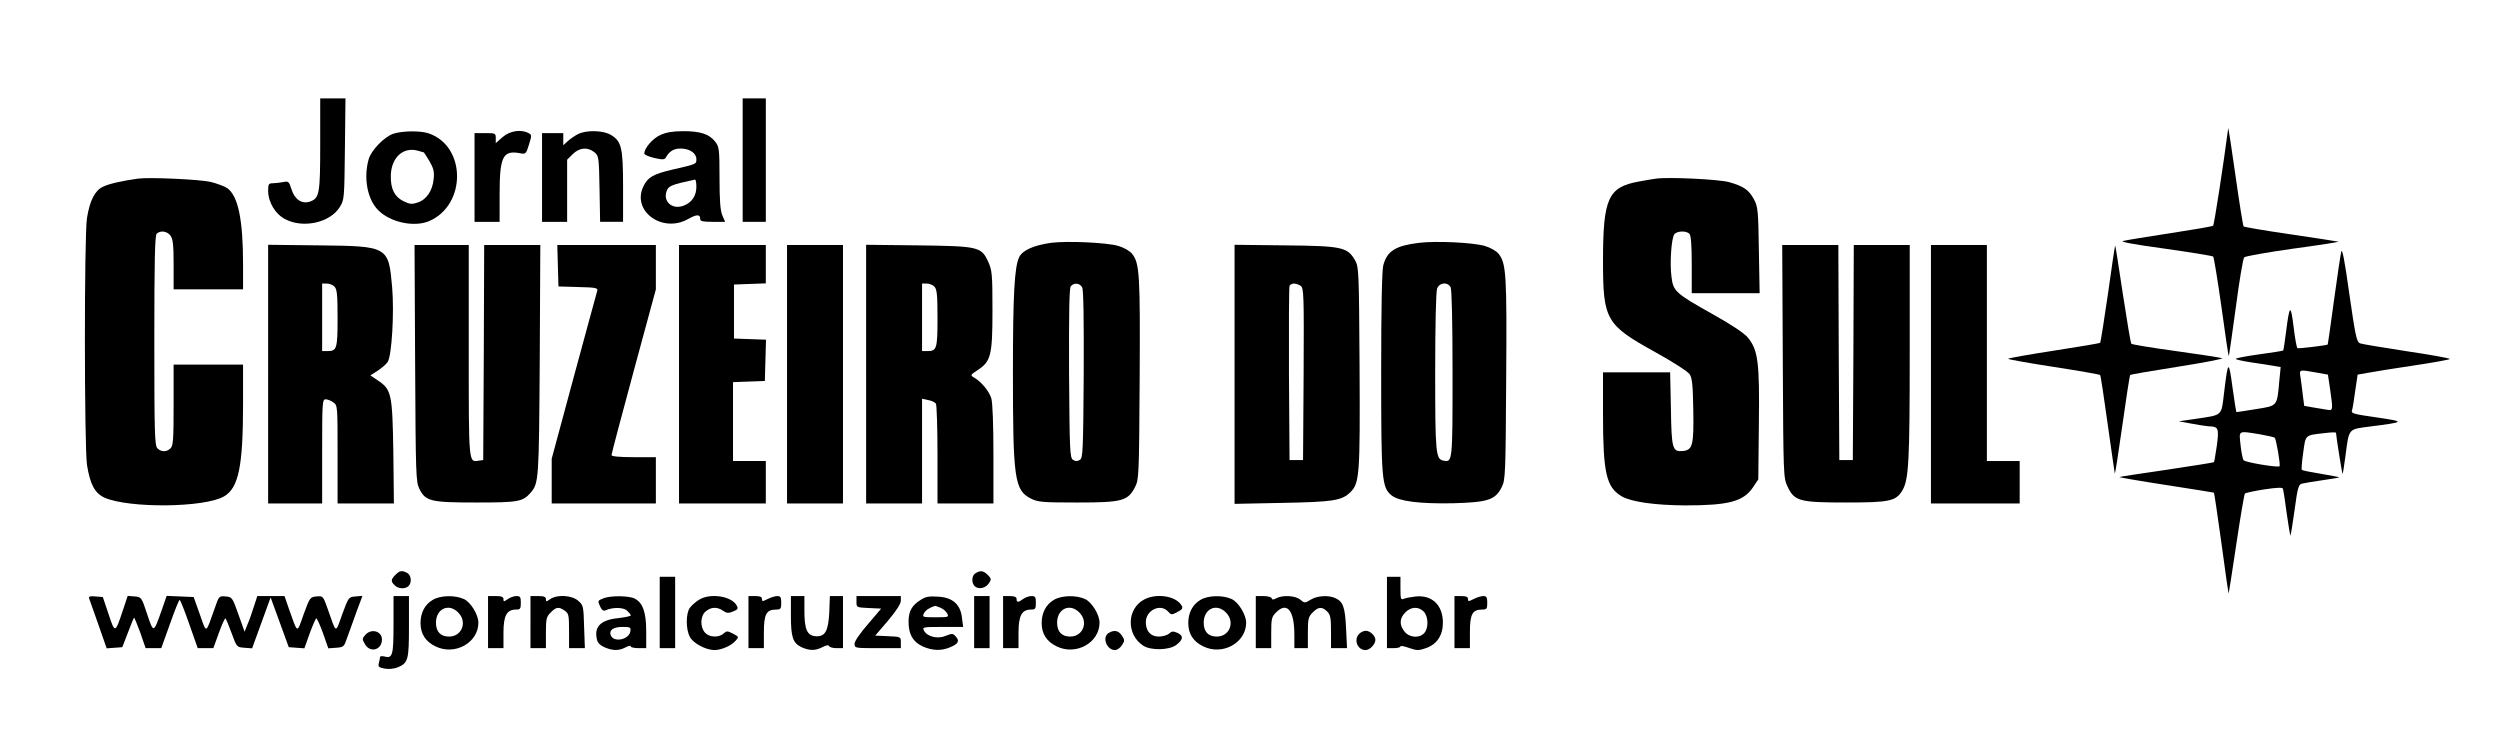
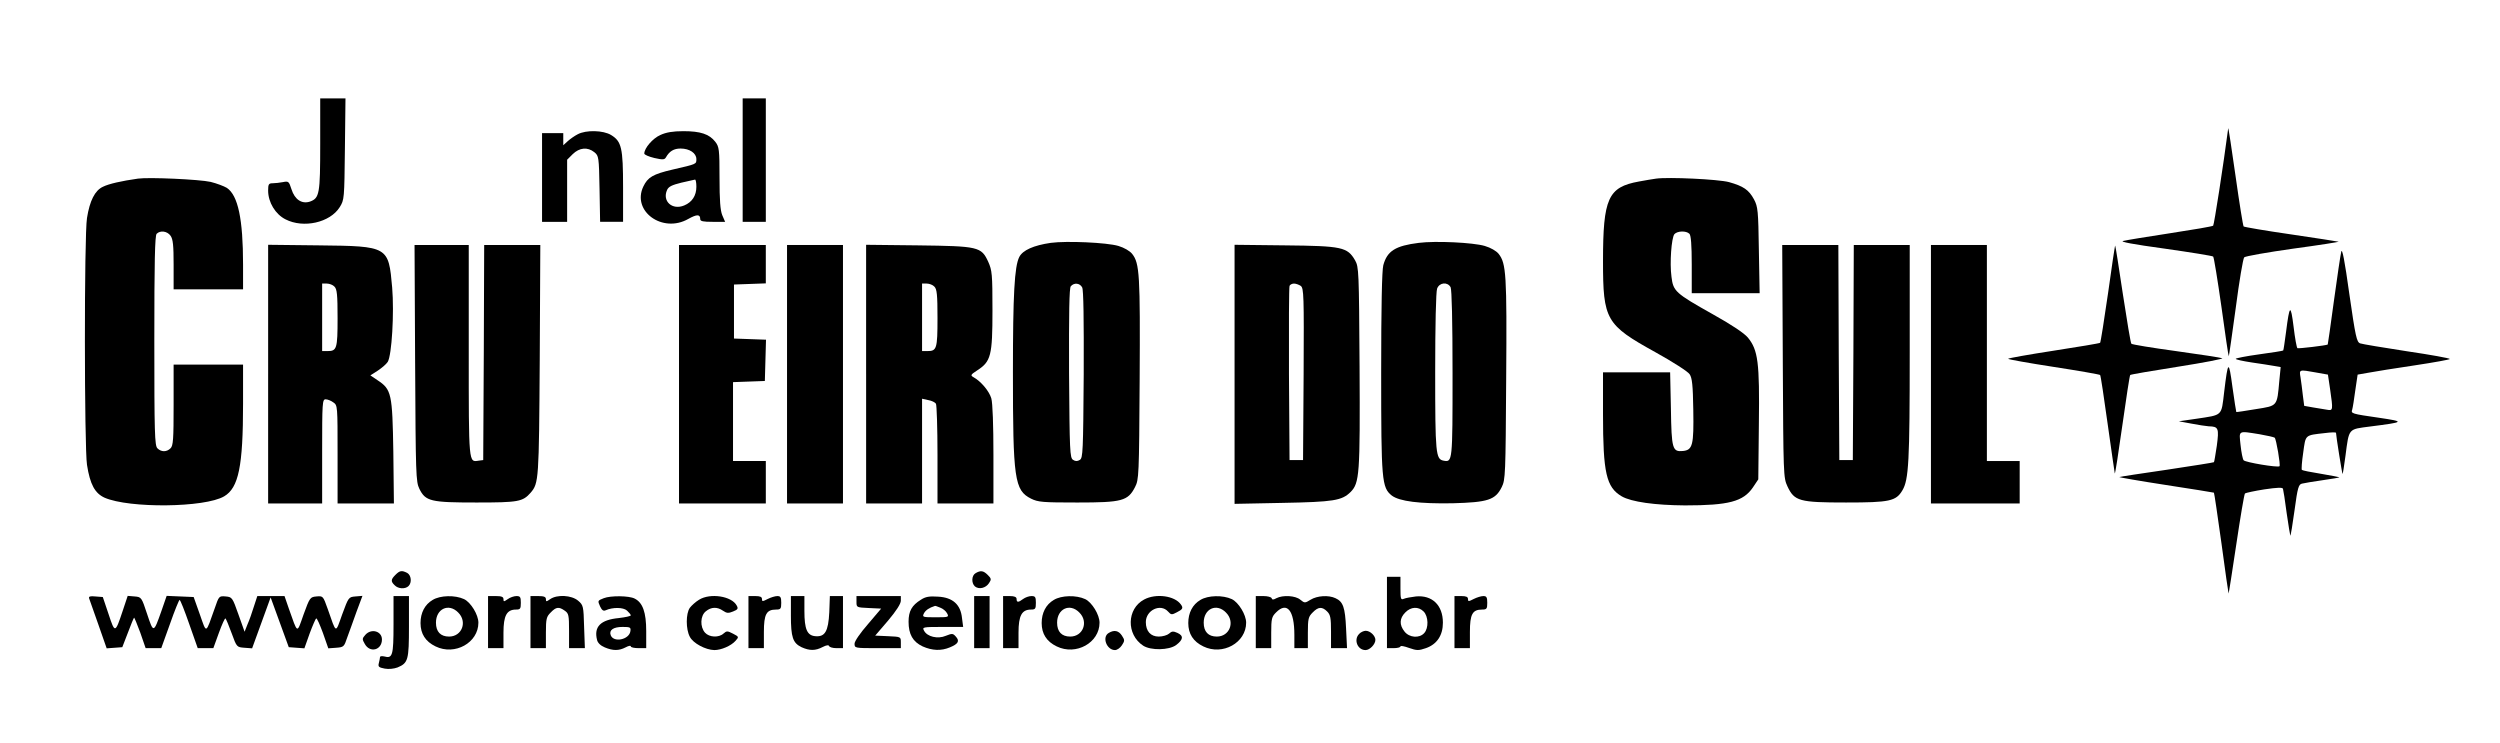
<svg xmlns="http://www.w3.org/2000/svg" version="1.0" width="1296pt" height="385pt" viewBox="0 0 1296 385" preserveAspectRatio="xMidYMid meet">
  <g transform="translate(0,385) scale(0.1,-0.1)" fill="#000000" stroke="none">
    <path d="M1660 3103 c0 -259 -4 -280 -53 -298 -42 -14 -79 10 -96 64 -13 40 -15 43 -44 37 -16 -3 -40 -6 -53 -6 -21 0 -24 -5 -24 -38 0 -61 38 -123 90 -149 93 -48 231 -17 281 63 24 38 24 44 27 302 l3 262 -65 0 -66 0 0 -237z" />
    <path d="M3850 3020 l0 -320 60 0 60 0 0 320 0 320 -60 0 -60 0 0 -320z" />
    <path d="M11551 3185 c-25 -191 -73 -501 -78 -505 -5 -4 -105 -21 -223 -39 -118 -18 -228 -36 -243 -40 -20 -4 47 -17 215 -40 133 -19 246 -37 251 -41 4 -3 23 -121 43 -261 19 -139 36 -255 38 -256 1 -1 17 111 36 250 18 139 38 257 44 263 6 6 120 26 254 45 134 18 240 35 235 36 -4 1 -116 19 -247 38 -132 19 -242 38 -245 41 -3 2 -22 120 -42 262 -20 141 -37 253 -38 247z" />
-     <path d="M2040 3157 c-47 -15 -116 -86 -129 -133 -27 -97 -7 -206 49 -263 62 -63 184 -90 263 -58 196 83 195 390 -2 456 -42 14 -134 13 -181 -2z m157 -97 c1 0 14 -20 29 -45 22 -38 26 -55 22 -94 -6 -60 -37 -106 -83 -121 -30 -10 -41 -9 -73 7 -46 22 -67 63 -66 129 0 95 63 154 139 133 16 -5 31 -9 32 -9z" />
-     <path d="M2605 3139 l-35 -31 0 26 c0 25 -2 26 -55 26 l-55 0 0 -230 0 -230 65 0 65 0 0 145 c0 192 17 227 104 211 31 -6 33 -5 48 44 15 48 15 51 -2 60 -39 21 -97 12 -135 -21z" />
    <path d="M2995 3154 c-16 -8 -40 -25 -52 -36 l-23 -21 0 31 0 32 -55 0 -55 0 0 -230 0 -230 65 0 65 0 0 161 0 161 29 29 c35 34 77 38 112 10 23 -19 24 -24 27 -190 l3 -171 60 0 59 0 0 180 c0 204 -8 237 -62 270 -41 25 -130 27 -173 4z" />
    <path d="M3423 3150 c-39 -17 -83 -68 -83 -96 0 -6 23 -16 52 -23 44 -10 53 -9 60 3 18 32 41 46 76 46 47 0 82 -24 82 -55 0 -26 3 -25 -123 -54 -103 -24 -129 -40 -152 -88 -61 -128 100 -244 233 -168 45 25 62 25 62 -1 0 -11 15 -14 64 -14 l65 0 -15 35 c-10 25 -14 77 -14 193 0 148 -2 161 -22 187 -31 40 -77 55 -165 55 -55 0 -90 -6 -120 -20z m187 -268 c0 -46 -22 -80 -63 -97 -62 -26 -115 22 -89 80 8 18 26 26 74 38 35 8 66 15 71 16 4 0 7 -16 7 -37z" />
    <path d="M715 2924 c-85 -12 -151 -27 -181 -42 -42 -19 -69 -73 -83 -162 -15 -88 -14 -1193 0 -1280 16 -102 41 -147 91 -170 128 -56 520 -52 620 7 75 44 98 156 98 480 l0 203 -180 0 -180 0 0 -209 c0 -177 -2 -212 -16 -225 -20 -20 -48 -20 -68 0 -14 14 -16 78 -16 558 0 408 3 545 12 554 19 19 55 14 72 -10 13 -18 16 -51 16 -150 l0 -128 180 0 180 0 0 128 c0 236 -26 359 -84 398 -15 9 -52 23 -84 31 -57 13 -319 25 -377 17z" />
    <path d="M8585 2924 c-16 -2 -56 -9 -89 -15 -160 -29 -186 -87 -186 -413 0 -304 15 -330 270 -471 92 -51 170 -101 179 -115 13 -19 17 -57 19 -185 3 -182 -3 -208 -54 -213 -54 -5 -59 10 -62 220 l-4 188 -174 0 -174 0 0 -217 c0 -305 17 -379 97 -426 50 -29 173 -46 328 -47 227 0 302 20 352 93 l28 42 3 287 c4 320 -4 383 -57 448 -18 22 -83 66 -182 121 -194 109 -205 119 -214 194 -10 73 0 202 15 221 15 17 61 19 78 2 8 -8 12 -58 12 -160 l0 -148 176 0 176 0 -4 223 c-3 205 -5 225 -25 263 -27 50 -55 69 -130 90 -57 15 -314 27 -378 18z" />
-     <path d="M5447 2591 c-89 -13 -145 -38 -163 -73 -25 -49 -33 -194 -33 -598 0 -554 8 -612 94 -655 36 -18 60 -20 240 -20 232 0 262 8 299 80 20 39 21 57 24 558 3 542 0 602 -39 651 -12 15 -41 32 -71 41 -61 18 -269 27 -351 16z m163 -231 c7 -12 9 -165 8 -451 -3 -399 -4 -433 -20 -443 -13 -8 -23 -8 -35 0 -17 10 -18 45 -21 449 -1 315 1 442 9 451 17 20 47 17 59 -6z" />
+     <path d="M5447 2591 c-89 -13 -145 -38 -163 -73 -25 -49 -33 -194 -33 -598 0 -554 8 -612 94 -655 36 -18 60 -20 240 -20 232 0 262 8 299 80 20 39 21 57 24 558 3 542 0 602 -39 651 -12 15 -41 32 -71 41 -61 18 -269 27 -351 16z m163 -231 c7 -12 9 -165 8 -451 -3 -399 -4 -433 -20 -443 -13 -8 -23 -8 -35 0 -17 10 -18 45 -21 449 -1 315 1 442 9 451 17 20 47 17 59 -6" />
    <path d="M7355 2591 c-121 -15 -164 -42 -184 -116 -7 -26 -11 -215 -11 -556 0 -562 3 -596 55 -638 40 -30 143 -43 315 -40 183 5 222 17 255 84 19 38 20 64 23 560 4 544 0 599 -39 649 -12 15 -41 32 -72 41 -61 18 -255 27 -342 16z m165 -230 c6 -13 10 -172 10 -449 0 -457 0 -459 -47 -450 -40 8 -43 35 -43 460 0 240 4 417 10 432 12 32 54 36 70 7z" />
    <path d="M1390 1911 l0 -671 140 0 140 0 0 270 c0 252 1 270 18 270 10 0 28 -7 40 -16 22 -15 22 -18 22 -270 l0 -254 146 0 146 0 -3 268 c-5 301 -9 323 -82 371 l-37 25 39 25 c21 14 44 34 51 45 21 34 34 254 23 385 -19 214 -19 215 -380 219 l-263 3 0 -670z m344 453 c13 -13 16 -42 16 -163 0 -159 -4 -171 -52 -171 l-28 0 0 175 0 175 24 0 c14 0 32 -7 40 -16z" />
    <path d="M2152 1968 c3 -582 4 -615 22 -652 32 -65 59 -71 296 -71 217 0 240 4 281 51 42 49 43 65 47 687 l3 597 -145 0 -146 0 -2 -557 -3 -558 -23 -3 c-53 -8 -52 -23 -52 569 l0 549 -140 0 -141 0 3 -612z" />
-     <path d="M2892 2473 l3 -108 103 -3 c92 -2 103 -5 98 -20 -3 -9 -57 -209 -121 -444 l-115 -426 0 -116 0 -116 270 0 270 0 0 120 0 120 -115 0 c-76 0 -115 4 -115 11 0 6 52 202 115 435 l115 424 0 115 0 115 -255 0 -256 0 3 -107z" />
    <path d="M3520 1910 l0 -670 225 0 225 0 0 110 0 110 -85 0 -85 0 0 205 0 204 83 3 82 3 3 107 3 107 -83 3 -83 3 0 140 0 140 83 3 82 3 0 99 0 100 -225 0 -225 0 0 -670z" />
    <path d="M4080 1910 l0 -670 145 0 145 0 0 670 0 670 -145 0 -145 0 0 -670z" />
    <path d="M4490 1911 l0 -671 145 0 145 0 0 271 0 272 32 -7 c18 -3 36 -12 40 -19 4 -6 8 -126 8 -264 l0 -253 145 0 145 0 0 253 c0 152 -4 268 -11 292 -11 37 -53 88 -93 110 -16 9 -14 13 20 35 71 46 79 76 79 310 0 190 -2 208 -22 253 -36 78 -50 81 -365 85 l-268 3 0 -670z m354 453 c13 -13 16 -42 16 -163 0 -159 -4 -171 -52 -171 l-28 0 0 175 0 175 24 0 c14 0 32 -7 40 -16z" />
    <path d="M6400 1909 l0 -671 248 5 c266 5 308 12 353 56 47 47 50 91 47 652 -3 495 -4 515 -23 549 -40 69 -67 75 -362 78 l-263 3 0 -672z m343 459 c16 -12 17 -49 15 -458 l-3 -445 -35 0 -35 0 -3 445 c-1 245 0 451 3 458 2 6 13 12 23 12 10 0 26 -6 35 -12z" />
    <path d="M9242 1978 c3 -590 3 -604 24 -649 36 -77 61 -84 304 -84 226 0 259 7 292 63 33 55 38 150 38 715 l0 557 -145 0 -145 0 -2 -557 -3 -558 -35 0 -35 0 -3 558 -2 557 -146 0 -145 0 3 -602z" />
    <path d="M10010 1910 l0 -670 230 0 230 0 0 110 0 110 -85 0 -85 0 0 560 0 560 -145 0 -145 0 0 -670z" />
    <path d="M10928 2329 c-20 -138 -38 -253 -41 -256 -3 -3 -112 -21 -241 -41 -130 -20 -236 -39 -236 -42 0 -3 106 -22 236 -42 130 -20 238 -39 241 -42 3 -2 20 -116 39 -253 19 -136 36 -252 37 -257 2 -6 19 106 39 247 20 142 38 260 41 263 3 3 115 22 248 43 134 21 237 41 229 44 -8 3 -116 20 -240 37 -124 17 -228 34 -231 38 -4 4 -23 120 -44 257 -21 138 -38 251 -40 252 -1 2 -18 -110 -37 -248z" />
    <path d="M12137 2545 c-4 -16 -21 -131 -38 -255 -17 -124 -31 -226 -32 -226 -7 -5 -152 -22 -157 -19 -4 2 -13 52 -20 111 -15 120 -21 116 -39 -26 -7 -52 -13 -96 -15 -97 -2 -2 -58 -11 -125 -20 -66 -9 -121 -20 -121 -23 0 -4 37 -12 83 -19 45 -6 97 -15 116 -18 l34 -6 -7 -71 c-12 -134 -8 -129 -122 -147 -54 -9 -100 -16 -101 -15 -1 1 -10 59 -20 130 -19 142 -23 139 -43 -27 -15 -126 -6 -117 -145 -138 l-90 -13 65 -12 c36 -7 76 -13 90 -14 51 -1 54 -10 42 -101 -7 -45 -13 -84 -15 -85 -2 -2 -111 -19 -243 -39 -131 -19 -243 -36 -247 -38 -5 -1 103 -20 240 -41 136 -21 249 -39 250 -40 2 -2 19 -119 39 -262 19 -142 36 -260 37 -261 1 -1 19 114 40 255 21 141 41 260 45 264 4 3 49 13 100 21 68 10 95 11 97 3 2 -6 11 -62 19 -125 9 -63 18 -116 19 -118 2 -1 12 58 22 132 16 119 21 134 39 138 12 3 60 11 109 18 48 7 86 13 84 15 -1 1 -44 9 -96 18 -51 8 -95 17 -98 20 -3 3 0 43 7 90 13 94 7 89 113 101 31 4 57 5 57 1 0 -14 31 -210 34 -213 1 -2 8 41 15 94 19 145 13 137 128 152 180 23 182 25 48 45 -146 21 -148 22 -141 43 3 10 10 55 16 100 l12 81 57 10 c31 6 138 23 239 38 100 15 182 30 182 33 0 4 -100 22 -222 40 -123 19 -232 37 -243 41 -18 7 -24 34 -56 256 -24 173 -37 240 -42 219z m-131 -626 l62 -11 11 -74 c16 -111 16 -114 -16 -108 -16 3 -48 8 -73 12 l-45 8 -7 54 c-3 30 -9 72 -12 93 -7 42 -9 42 80 26z m-293 -320 c40 -7 75 -15 79 -18 8 -7 31 -142 25 -148 -9 -8 -177 20 -186 31 -5 6 -12 41 -16 79 -8 77 -15 74 98 56z" />
    <path d="M2050 870 c-24 -24 -25 -34 -4 -54 18 -19 55 -21 72 -4 18 18 14 56 -7 68 -28 14 -38 13 -61 -10z" />
    <path d="M5058 879 c-22 -12 -23 -52 -4 -69 21 -17 56 -9 73 17 13 19 12 24 -6 42 -23 23 -37 25 -63 10z" />
-     <path d="M3420 675 l0 -185 40 0 40 0 0 185 0 185 -40 0 -40 0 0 -185z" />
    <path d="M7190 675 l0 -185 35 0 c19 0 35 4 35 9 0 5 20 1 45 -8 40 -14 49 -14 87 -1 57 20 88 66 88 132 0 91 -56 144 -140 136 -25 -3 -53 -8 -62 -12 -16 -7 -18 -2 -18 53 l0 61 -35 0 -35 0 0 -185z m190 5 c25 -25 27 -86 3 -112 -25 -28 -77 -24 -102 8 -28 35 -26 69 4 99 29 30 68 32 95 5z" />
    <path d="M462 748 c3 -7 24 -68 48 -136 l43 -123 41 3 40 3 29 75 c15 41 30 76 32 78 1 2 16 -33 32 -77 l28 -81 41 0 40 0 45 125 c24 69 47 125 50 125 4 0 26 -56 50 -125 l44 -125 40 0 41 0 29 80 c16 44 31 77 34 74 3 -3 18 -38 32 -77 26 -72 27 -72 66 -75 l40 -3 48 132 48 132 47 -129 47 -129 40 -3 41 -3 27 76 c15 41 31 77 34 79 4 3 19 -32 35 -75 l28 -80 41 3 c39 3 41 5 57 53 10 28 32 87 48 133 l31 83 -36 -3 c-36 -3 -36 -4 -69 -93 -36 -101 -29 -103 -75 28 -24 67 -24 68 -58 65 -33 -3 -35 -5 -67 -93 -36 -102 -29 -104 -77 31 l-22 64 -71 0 -70 0 -18 -55 c-9 -30 -24 -72 -33 -92 l-15 -38 -32 90 c-31 88 -33 90 -66 93 -35 3 -35 2 -57 -62 -48 -135 -41 -133 -77 -31 l-32 90 -70 3 -70 3 -27 -78 c-41 -116 -41 -116 -74 -17 -29 88 -30 89 -65 92 l-36 3 -26 -78 c-39 -117 -40 -117 -73 -17 l-30 89 -38 3 c-28 3 -36 0 -33 -10z" />
    <path d="M2040 611 c0 -159 -5 -176 -48 -164 -12 3 -22 1 -22 -3 0 -5 -3 -19 -6 -31 -5 -19 -1 -23 30 -29 22 -4 48 -1 67 6 55 23 59 39 59 212 l0 158 -40 0 -40 0 0 -149z" />
    <path d="M2243 740 c-41 -24 -63 -67 -63 -120 0 -56 26 -96 78 -121 100 -49 222 19 222 123 0 41 -39 105 -74 122 -47 22 -124 20 -163 -4z m132 -65 c49 -48 20 -125 -47 -125 -44 0 -68 25 -68 72 0 72 66 103 115 53z" />
    <path d="M2530 625 l0 -135 40 0 40 0 0 80 c0 89 17 120 65 120 22 0 25 4 25 35 0 30 -3 35 -23 35 -12 0 -33 -7 -45 -16 -20 -14 -22 -14 -22 0 0 12 -10 16 -40 16 l-40 0 0 -135z" />
    <path d="M2750 625 l0 -135 40 0 40 0 0 80 c0 73 3 83 25 105 28 29 42 31 73 9 20 -14 22 -23 22 -105 l0 -89 41 0 41 0 -4 111 c-3 107 -4 112 -31 135 -34 29 -109 33 -145 8 -20 -14 -22 -14 -22 0 0 12 -10 16 -40 16 l-40 0 0 -135z" />
    <path d="M3130 749 c-33 -13 -32 -13 -19 -43 9 -19 17 -25 28 -20 38 17 92 16 111 -1 11 -10 20 -21 20 -25 0 -4 -28 -10 -62 -14 -95 -9 -130 -45 -113 -113 3 -15 18 -30 40 -39 43 -18 73 -18 108 0 15 8 27 11 27 5 0 -5 18 -9 40 -9 l40 0 0 88 c0 98 -18 148 -60 169 -29 15 -124 16 -160 2z m138 -171 c-6 -44 -87 -61 -102 -21 -10 26 13 43 61 43 40 0 44 -2 41 -22z" />
    <path d="M3624 741 c-18 -11 -39 -30 -48 -42 -21 -30 -21 -111 0 -150 17 -34 82 -68 127 -69 36 0 87 22 110 48 18 20 18 21 -13 37 -29 15 -33 15 -49 1 -25 -23 -74 -20 -96 4 -27 30 -25 88 4 111 28 23 59 24 89 3 19 -13 28 -14 52 -4 25 10 28 15 19 31 -26 49 -137 66 -195 30z" />
    <path d="M3880 625 l0 -135 40 0 40 0 0 83 c0 93 13 117 63 117 24 0 27 4 27 35 0 29 -4 35 -20 35 -12 0 -34 -7 -50 -15 -27 -14 -30 -14 -30 0 0 11 -10 15 -35 15 l-35 0 0 -135z" />
    <path d="M4100 660 c0 -114 10 -143 55 -165 42 -19 72 -19 110 1 19 10 31 11 33 5 2 -6 19 -11 38 -11 l34 0 0 135 0 135 -34 0 -34 0 -3 -84 c-5 -99 -22 -129 -73 -124 -42 4 -56 36 -56 131 l0 77 -35 0 -35 0 0 -100z" />
    <path d="M4440 730 c0 -29 0 -29 64 -32 l64 -3 -68 -80 c-41 -47 -70 -89 -70 -102 0 -23 2 -23 120 -23 l120 0 0 30 c0 29 0 29 -66 32 l-67 3 67 78 c42 50 66 87 66 103 l0 24 -115 0 -115 0 0 -30z" />
    <path d="M4774 741 c-47 -29 -64 -59 -64 -114 0 -65 22 -104 73 -128 50 -22 96 -24 141 -5 44 18 52 33 31 56 -15 17 -19 17 -52 4 -41 -18 -97 -5 -113 27 -10 18 -6 19 96 19 l107 0 -6 46 c-7 70 -48 107 -124 111 -45 3 -65 0 -89 -16z m100 -41 c14 -5 30 -18 36 -30 10 -19 8 -20 -60 -20 -68 0 -70 1 -60 21 9 16 26 28 57 38 1 1 13 -3 27 -9z" />
    <path d="M5050 625 l0 -135 40 0 40 0 0 135 0 135 -40 0 -40 0 0 -135z" />
    <path d="M5200 625 l0 -135 40 0 40 0 0 80 c0 89 17 120 65 120 22 0 25 4 25 35 0 30 -3 35 -23 35 -13 0 -32 -7 -43 -15 -25 -19 -34 -19 -34 0 0 10 -11 15 -35 15 l-35 0 0 -135z" />
    <path d="M5463 740 c-41 -24 -63 -67 -63 -120 0 -56 26 -96 78 -121 100 -49 222 19 222 123 0 41 -39 105 -74 122 -47 22 -124 20 -163 -4z m132 -65 c49 -48 20 -125 -47 -125 -44 0 -68 25 -68 72 0 72 66 103 115 53z" />
    <path d="M5931 742 c-90 -48 -93 -181 -5 -239 40 -26 134 -24 171 3 37 28 40 48 7 63 -22 10 -30 9 -44 -4 -9 -8 -33 -15 -53 -15 -42 0 -67 28 -67 75 0 62 76 98 115 55 16 -18 20 -18 46 -4 30 15 34 22 21 40 -32 46 -130 59 -191 26z" />
    <path d="M6223 740 c-41 -24 -63 -67 -63 -120 0 -56 26 -96 78 -121 100 -49 222 19 222 123 0 41 -39 105 -74 122 -47 22 -124 20 -163 -4z m132 -65 c49 -48 20 -125 -47 -125 -44 0 -68 25 -68 72 0 72 66 103 115 53z" />
    <path d="M6510 625 l0 -135 40 0 40 0 0 80 c0 73 3 83 25 105 57 58 95 11 95 -116 l0 -69 35 0 35 0 0 80 c0 73 3 83 25 105 29 30 49 31 75 5 17 -17 20 -33 20 -105 l0 -85 41 0 42 0 -5 103 c-5 108 -15 138 -55 156 -36 17 -95 13 -129 -8 -29 -18 -31 -18 -53 0 -26 22 -91 25 -124 8 -16 -9 -22 -9 -25 0 -2 6 -21 11 -43 11 l-39 0 0 -135z" />
    <path d="M7540 625 l0 -135 40 0 40 0 0 83 c0 93 13 117 63 117 24 0 27 4 27 35 0 29 -4 35 -20 35 -12 0 -34 -7 -50 -15 -27 -14 -30 -14 -30 0 0 11 -10 15 -35 15 l-35 0 0 -135z" />
    <path d="M1894 559 c-17 -19 -17 -23 -3 -47 27 -49 89 -32 89 23 0 43 -55 59 -86 24z" />
    <path d="M5748 569 c-37 -21 -11 -89 32 -89 11 0 27 11 36 25 15 23 15 27 0 50 -17 26 -40 31 -68 14z" />
    <path d="M7046 564 c-30 -30 -9 -84 33 -84 22 0 51 30 51 53 0 21 -27 47 -50 47 -10 0 -26 -7 -34 -16z" />
  </g>
</svg>